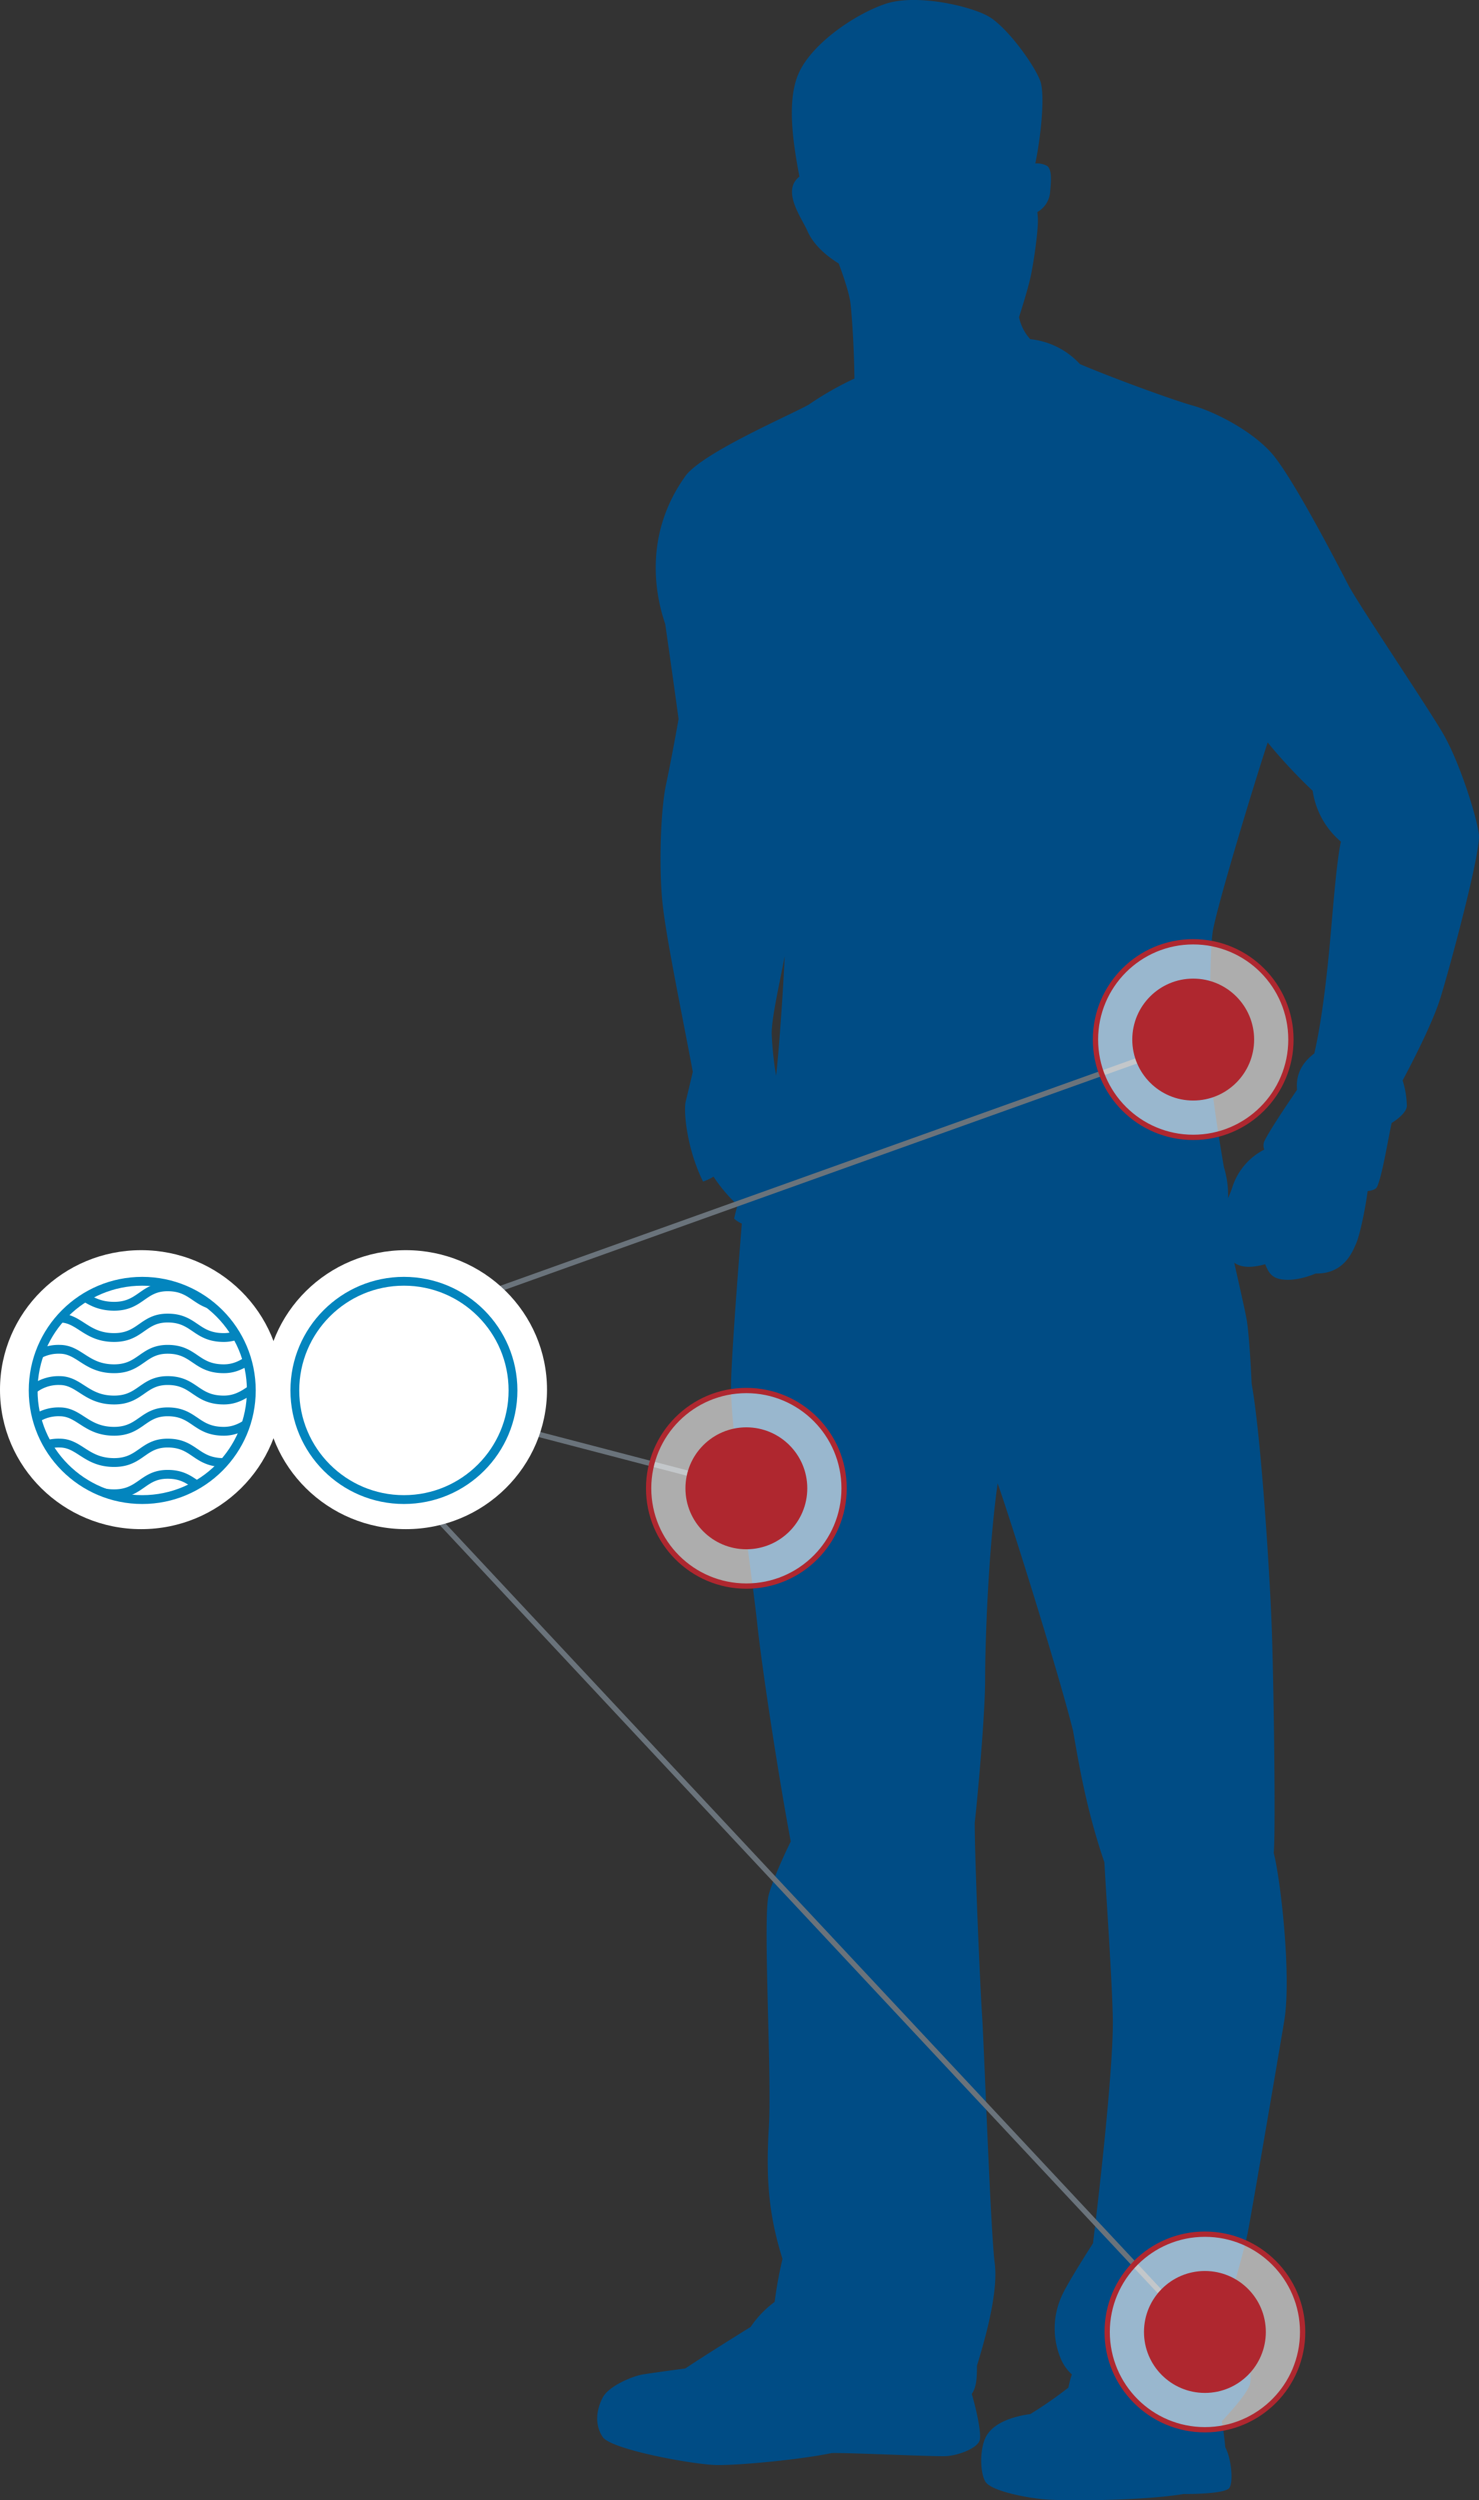
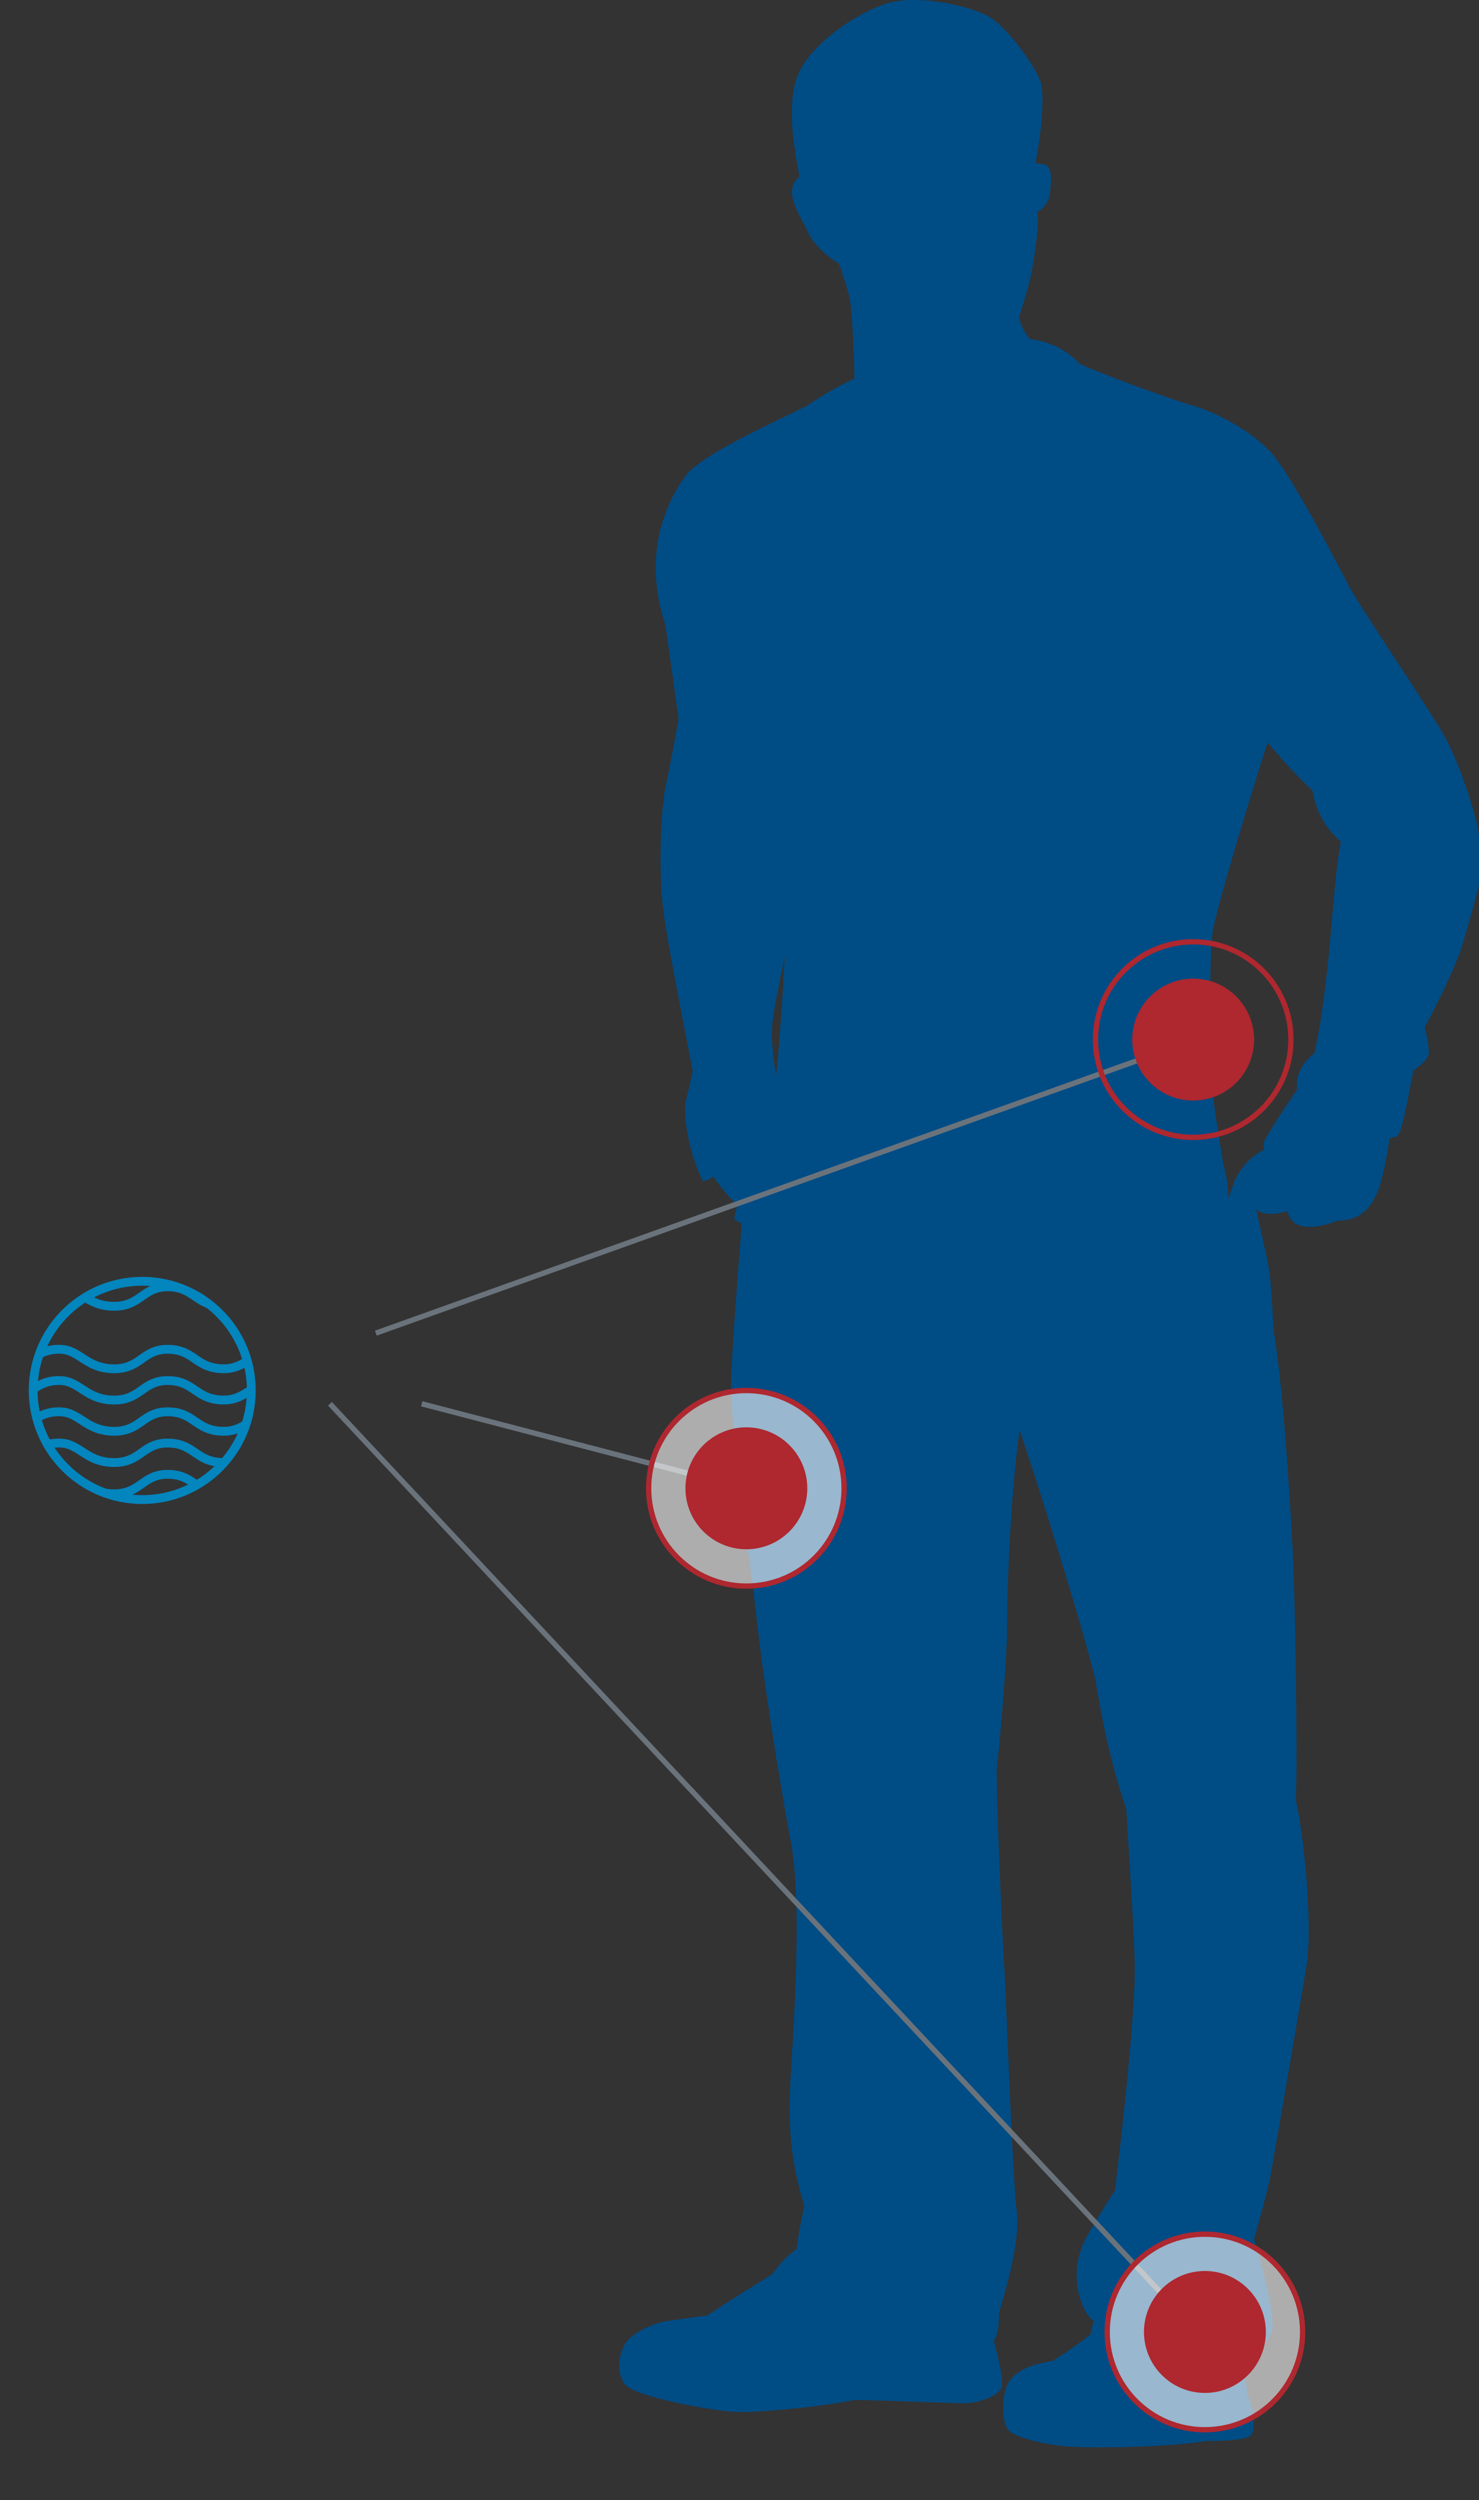
<svg xmlns="http://www.w3.org/2000/svg" width="419.095" height="708.016" viewBox="0 0 419.095 708.016">
  <rect x="0" y="0" width="419.095" height="708.016" fill="#333333" stroke="none" />
  <defs>
    <style>.a,.c,.f{fill:none;}.a{stroke:#0385be;stroke-width:2.5px;}.a,.f{stroke-miterlimit:10;}.b{fill:#004c85;}.c{stroke:#6a737b;}.c,.f{stroke-width:1.5px;}.d{opacity:0.6;}.e{fill:#fff;}.f{stroke:#af272f;}.g{fill:#af272f;}.h{clip-path:url(#a);}</style>
    <clipPath id="a">
      <circle class="a" cx="30.909" cy="30.909" r="30.909" />
    </clipPath>
  </defs>
  <g transform="translate(-304 -1032.984)">
-     <path class="b" d="M492.365,391.723c-1.331,5.876-2.513,22.489-3.251,30.132s-2.071,20.288-4.286,29.844c-3.114,2.354-5.333,5.587-4.887,10.288,0,0-7.994,11.618-9.33,14.706a3.174,3.174,0,0,0,.036,2.23,18.155,18.155,0,0,0-8.919,10.265,29.279,29.279,0,0,1-1.348,3.476,26.693,26.693,0,0,0-1.167-8.766s-2.969-17.05-3.417-23.519-.9-36.306.285-43.365,11.544-41.31,15.538-53.366a149.4,149.4,0,0,0,12.742,13.669,23.283,23.283,0,0,0,8,14.407m-157.6,32.4c-.583,12.341-1.694,27.239-2.439,33.892a97.324,97.324,0,0,1-1.248-11.719c-.121-4.214,2.156-14.073,3.687-22.173m196.7-34.471c-.595-5-5.486-20.58-10.229-28.664s-24-36.6-26.817-42.032-15.857-30.722-21.78-37.336-16.449-11.755-22.224-13.373-22.66-7.779-31.994-11.751a22.221,22.221,0,0,0-14.082-7.061,13.2,13.2,0,0,1-3.179-6.24s2.443-7.5,3.334-11.681,2.215-13.454,1.99-16.539c-.034-.476-.081-1-.13-1.541a7.146,7.146,0,0,0,3.61-5.589c.146-2.06.792-6.375-.889-7.5a6.1,6.1,0,0,0-3.3-.666c1.573-7.586,2.845-19.545,1.371-23.443-1.777-4.7-9.484-15.285-14.665-18.222s-20.447-6.462-29.187-3.523-21.177,11.472-24.724,20c-3.231,7.75-1.445,19.355.359,28.913a5.588,5.588,0,0,0-1.319,1.443c-2.663,4.191,2.226,10.8,3.559,13.891s4.227,6.395,8.89,9.258c0,0,2.892,7.5,3.336,11.243.354,2.989.994,11.452,1.126,21.352a89.842,89.842,0,0,0-12.964,7.391c-5.183,2.942-30.879,13.918-35.151,20.524-10.283,14.56-9.352,30.327-5.5,41.595,0,0,2.226,15.433,3.783,26.9,0,0-1.99,11.246-3.55,18.52s-1.995,22.934-1.1,32.636,5.114,29.768,8.679,48.728c0,0-1.333,5.733-2,8.38s.222,13.227,4.9,22.709a13.974,13.974,0,0,0,2.968-1.393,44.529,44.529,0,0,0,6.81,8.057c-.375,1.373-.711,2.677-.967,3.841a7.944,7.944,0,0,0,2.183,1.4c-.653,8.033-2.811,35.128-3.058,45.342-.292,12.054,5.939,54.095,7.42,67.91s6.236,44.393,9.5,61.737c0,0-4.445,8.823-6.22,15s.907,50.859.018,65.852.009,24.991,3.862,37.339a120.048,120.048,0,0,0-2.226,12.175,28.534,28.534,0,0,0-6.8,7.084s-12.592,7.793-18.516,11.762c0,0-10.07,1.328-12.444,1.768s-9.181,3.09-10.956,6.471-2.367,7.642,0,11.174,25.48,7.784,32.144,7.925,24.441-1.62,32.734-3.386c4.146-.148,28.736,1.021,32.288.875s8.888-2.206,9.628-4.414c.6-1.795-.862-8.668-2.224-13.218,1.313-1.75,1.481-4.44,1.479-7.952,1.476-5,6.211-19.99,5.028-29.1s-2.977-60.858-3.574-69.972-2.087-44.1-2.087-54.685c.886-7.936,2.953-30.867,2.948-40.866s.882-36.158,3.543-55.268c3.262,9.114,16.9,52.325,21.345,69.963,1.481,8.23,3.561,21.753,8.9,37.338.6,10.873,2.082,31.749,2.385,43.8s-3.251,44.978-5.614,64.1c0,0-7.4,11.466-8.883,14.993a22.092,22.092,0,0,0,0,18.231,12.481,12.481,0,0,0,2.9,3.906,26.518,26.518,0,0,0-.974,3.734,118.459,118.459,0,0,1-10.806,7.5c-6.516.884-11.111,3.235-12.738,6.765s-1.481,9.848,0,12.35,10.519,4.409,16.3,4.992,28.583.433,39.843-1.476c0,0,11.849.141,13.03-1.77s.446-8.526-1.189-11.463c0,0-.325-4.005-.983-7.371,2.894-3.087,7.171-7.934,7.941-10.42,1.187-3.823-2.966-19.994-5.039-26.165,0,0,3.55-12.352,4.44-16.761s8.28-47.628,10.348-59.976-.893-39.394-2.975-47.626c.592-5.881-.009-49.686-.606-64.973s-2.977-52.919-5.65-67.91c0,0-.592-13.822-1.481-18.522-.487-2.578-1.869-8.7-3.453-15.724,1.732,1.25,4.38,1.66,8.78.437.965,2.569,2.042,3.826,4.445,4.256,2.441.444,5.926,0,9.85-1.618,8.071.144,10.44-6.173,11.475-8.529.976-2.217,2.468-8.993,3.256-14.811,1.362-.171,2.345-.543,2.663-1.209,1.481-3.087,3.256-14.261,4.144-18.087,0,0,4.445-2.643,4.3-5a26.131,26.131,0,0,0-1.189-7.054s7.995-14.7,10.66-23.225,11.542-41.456,10.947-46.453" transform="translate(191.6 879.593)" />
+     <path class="b" d="M492.365,391.723c-1.331,5.876-2.513,22.489-3.251,30.132s-2.071,20.288-4.286,29.844c-3.114,2.354-5.333,5.587-4.887,10.288,0,0-7.994,11.618-9.33,14.706a3.174,3.174,0,0,0,.036,2.23,18.155,18.155,0,0,0-8.919,10.265,29.279,29.279,0,0,1-1.348,3.476,26.693,26.693,0,0,0-1.167-8.766s-2.969-17.05-3.417-23.519-.9-36.306.285-43.365,11.544-41.31,15.538-53.366a149.4,149.4,0,0,0,12.742,13.669,23.283,23.283,0,0,0,8,14.407m-157.6,32.4c-.583,12.341-1.694,27.239-2.439,33.892a97.324,97.324,0,0,1-1.248-11.719c-.121-4.214,2.156-14.073,3.687-22.173m196.7-34.471c-.595-5-5.486-20.58-10.229-28.664s-24-36.6-26.817-42.032-15.857-30.722-21.78-37.336-16.449-11.755-22.224-13.373-22.66-7.779-31.994-11.751a22.221,22.221,0,0,0-14.082-7.061,13.2,13.2,0,0,1-3.179-6.24s2.443-7.5,3.334-11.681,2.215-13.454,1.99-16.539c-.034-.476-.081-1-.13-1.541a7.146,7.146,0,0,0,3.61-5.589c.146-2.06.792-6.375-.889-7.5a6.1,6.1,0,0,0-3.3-.666c1.573-7.586,2.845-19.545,1.371-23.443-1.777-4.7-9.484-15.285-14.665-18.222s-20.447-6.462-29.187-3.523-21.177,11.472-24.724,20c-3.231,7.75-1.445,19.355.359,28.913a5.588,5.588,0,0,0-1.319,1.443c-2.663,4.191,2.226,10.8,3.559,13.891s4.227,6.395,8.89,9.258c0,0,2.892,7.5,3.336,11.243.354,2.989.994,11.452,1.126,21.352a89.842,89.842,0,0,0-12.964,7.391c-5.183,2.942-30.879,13.918-35.151,20.524-10.283,14.56-9.352,30.327-5.5,41.595,0,0,2.226,15.433,3.783,26.9,0,0-1.99,11.246-3.55,18.52s-1.995,22.934-1.1,32.636,5.114,29.768,8.679,48.728c0,0-1.333,5.733-2,8.38s.222,13.227,4.9,22.709a13.974,13.974,0,0,0,2.968-1.393,44.529,44.529,0,0,0,6.81,8.057c-.375,1.373-.711,2.677-.967,3.841a7.944,7.944,0,0,0,2.183,1.4c-.653,8.033-2.811,35.128-3.058,45.342-.292,12.054,5.939,54.095,7.42,67.91s6.236,44.393,9.5,61.737s.907,50.859.018,65.852.009,24.991,3.862,37.339a120.048,120.048,0,0,0-2.226,12.175,28.534,28.534,0,0,0-6.8,7.084s-12.592,7.793-18.516,11.762c0,0-10.07,1.328-12.444,1.768s-9.181,3.09-10.956,6.471-2.367,7.642,0,11.174,25.48,7.784,32.144,7.925,24.441-1.62,32.734-3.386c4.146-.148,28.736,1.021,32.288.875s8.888-2.206,9.628-4.414c.6-1.795-.862-8.668-2.224-13.218,1.313-1.75,1.481-4.44,1.479-7.952,1.476-5,6.211-19.99,5.028-29.1s-2.977-60.858-3.574-69.972-2.087-44.1-2.087-54.685c.886-7.936,2.953-30.867,2.948-40.866s.882-36.158,3.543-55.268c3.262,9.114,16.9,52.325,21.345,69.963,1.481,8.23,3.561,21.753,8.9,37.338.6,10.873,2.082,31.749,2.385,43.8s-3.251,44.978-5.614,64.1c0,0-7.4,11.466-8.883,14.993a22.092,22.092,0,0,0,0,18.231,12.481,12.481,0,0,0,2.9,3.906,26.518,26.518,0,0,0-.974,3.734,118.459,118.459,0,0,1-10.806,7.5c-6.516.884-11.111,3.235-12.738,6.765s-1.481,9.848,0,12.35,10.519,4.409,16.3,4.992,28.583.433,39.843-1.476c0,0,11.849.141,13.03-1.77s.446-8.526-1.189-11.463c0,0-.325-4.005-.983-7.371,2.894-3.087,7.171-7.934,7.941-10.42,1.187-3.823-2.966-19.994-5.039-26.165,0,0,3.55-12.352,4.44-16.761s8.28-47.628,10.348-59.976-.893-39.394-2.975-47.626c.592-5.881-.009-49.686-.606-64.973s-2.977-52.919-5.65-67.91c0,0-.592-13.822-1.481-18.522-.487-2.578-1.869-8.7-3.453-15.724,1.732,1.25,4.38,1.66,8.78.437.965,2.569,2.042,3.826,4.445,4.256,2.441.444,5.926,0,9.85-1.618,8.071.144,10.44-6.173,11.475-8.529.976-2.217,2.468-8.993,3.256-14.811,1.362-.171,2.345-.543,2.663-1.209,1.481-3.087,3.256-14.261,4.144-18.087,0,0,4.445-2.643,4.3-5a26.131,26.131,0,0,0-1.189-7.054s7.995-14.7,10.66-23.225,11.542-41.456,10.947-46.453" transform="translate(191.6 879.593)" />
    <line class="c" x1="232" y2="83" transform="translate(410.5 1327.5)" />
    <g transform="translate(614.418 1299.673)">
      <g class="d" transform="translate(0 0)">
-         <circle class="e" cx="27.692" cy="27.692" r="27.692" />
-       </g>
+         </g>
      <g transform="translate(0 0)">
        <circle class="f" cx="27.692" cy="27.692" r="27.692" />
      </g>
      <g transform="translate(10.428 10.428)">
        <ellipse class="g" cx="17.264" cy="17.264" rx="17.264" ry="17.264" />
      </g>
    </g>
    <line class="c" x1="246" y1="263" transform="translate(397.5 1430.5)" />
    <g transform="translate(617.734 1665.643)">
      <g class="d" transform="translate(0 0)">
        <circle class="e" cx="27.692" cy="27.692" r="27.692" />
      </g>
      <g transform="translate(0 0)">
        <circle class="f" cx="27.692" cy="27.692" r="27.692" />
      </g>
      <g transform="translate(10.428 10.428)">
        <ellipse class="g" cx="17.264" cy="17.264" rx="17.264" ry="17.264" />
      </g>
    </g>
    <line class="c" x1="92" y1="24" transform="translate(423.5 1430.5)" />
    <g transform="translate(13.467 -243.121)">
      <g transform="translate(291 1630)">
-         <ellipse class="e" cx="40" cy="39.5" rx="40" ry="39.5" transform="translate(-0.467 0.121)" />
        <g transform="translate(8.929 8.929)">
          <g class="h" transform="translate(0 0)">
            <g transform="translate(-0.322 1.565)">
              <path class="a" d="M401.681,317.879a11.52,11.52,0,0,1,7.809-2.755c5.663,0,7.5,5.511,15.461,5.511,7.5,0,8.113-5.511,15.155-5.511,7.654,0,7.96,5.511,15.922,5.511,6.5,0,8.879-5.511,13.778-5.511" transform="translate(-401.681 -288.572)" />
              <path class="a" d="M401.681,312.5a11.516,11.516,0,0,1,7.809-2.757c5.663,0,7.5,5.512,15.461,5.512,7.5,0,8.113-5.512,15.155-5.512,7.654,0,7.96,5.512,15.922,5.512,6.5,0,8.879-5.512,13.778-5.512" transform="translate(-401.681 -292.045)" />
-               <path class="a" d="M401.681,307.125a11.516,11.516,0,0,1,7.809-2.757c5.663,0,7.5,5.511,15.461,5.511,7.5,0,8.113-5.511,15.155-5.511,7.654,0,7.96,5.511,15.922,5.511,6.5,0,8.879-5.511,13.778-5.511" transform="translate(-401.681 -295.517)" />
              <path class="a" d="M401.681,301.747a11.516,11.516,0,0,1,7.809-2.757c5.663,0,7.5,5.511,15.461,5.511,7.5,0,8.113-5.511,15.155-5.511,7.654,0,7.96,5.511,15.922,5.511,6.5,0,8.879-5.511,13.778-5.511" transform="translate(-401.681 -298.99)" />
              <path class="a" d="M401.681,334.014a11.516,11.516,0,0,1,7.809-2.757c5.663,0,7.5,5.511,15.461,5.511,7.5,0,8.113-5.511,15.155-5.511,7.654,0,7.96,5.511,15.922,5.511,6.5,0,8.879-5.511,13.778-5.511" transform="translate(-401.681 -278.156)" />
              <path class="a" d="M401.681,328.635a11.52,11.52,0,0,1,7.809-2.755c5.663,0,7.5,5.51,15.461,5.51,7.5,0,8.113-5.51,15.155-5.51,7.654,0,7.96,5.51,15.922,5.51,6.5,0,8.879-5.51,13.778-5.51" transform="translate(-401.681 -281.627)" />
              <path class="a" d="M401.681,323.257a11.52,11.52,0,0,1,7.809-2.755c5.663,0,7.5,5.511,15.461,5.511,7.5,0,8.113-5.511,15.155-5.511,7.654,0,7.96,5.511,15.922,5.511,6.5,0,8.879-5.511,13.778-5.511" transform="translate(-401.681 -285.1)" />
            </g>
          </g>
          <circle class="a" cx="30.909" cy="30.909" r="30.909" transform="translate(0 0)" />
        </g>
      </g>
-       <ellipse class="e" cx="40" cy="39.5" rx="40" ry="39.5" transform="translate(365.533 1630.121)" />
      <g transform="translate(374.08 1638.928)">
-         <circle class="a" cx="30.909" cy="30.909" r="30.909" transform="translate(0 0)" />
-       </g>
+         </g>
    </g>
    <g transform="translate(487.8 1426.74)">
      <g class="d" transform="translate(0 0)">
        <circle class="e" cx="27.692" cy="27.692" r="27.692" />
      </g>
      <g transform="translate(0 0)">
        <circle class="f" cx="27.692" cy="27.692" r="27.692" />
      </g>
      <g transform="translate(10.428 10.428)">
        <ellipse class="g" cx="17.264" cy="17.264" rx="17.264" ry="17.264" />
      </g>
    </g>
  </g>
</svg>